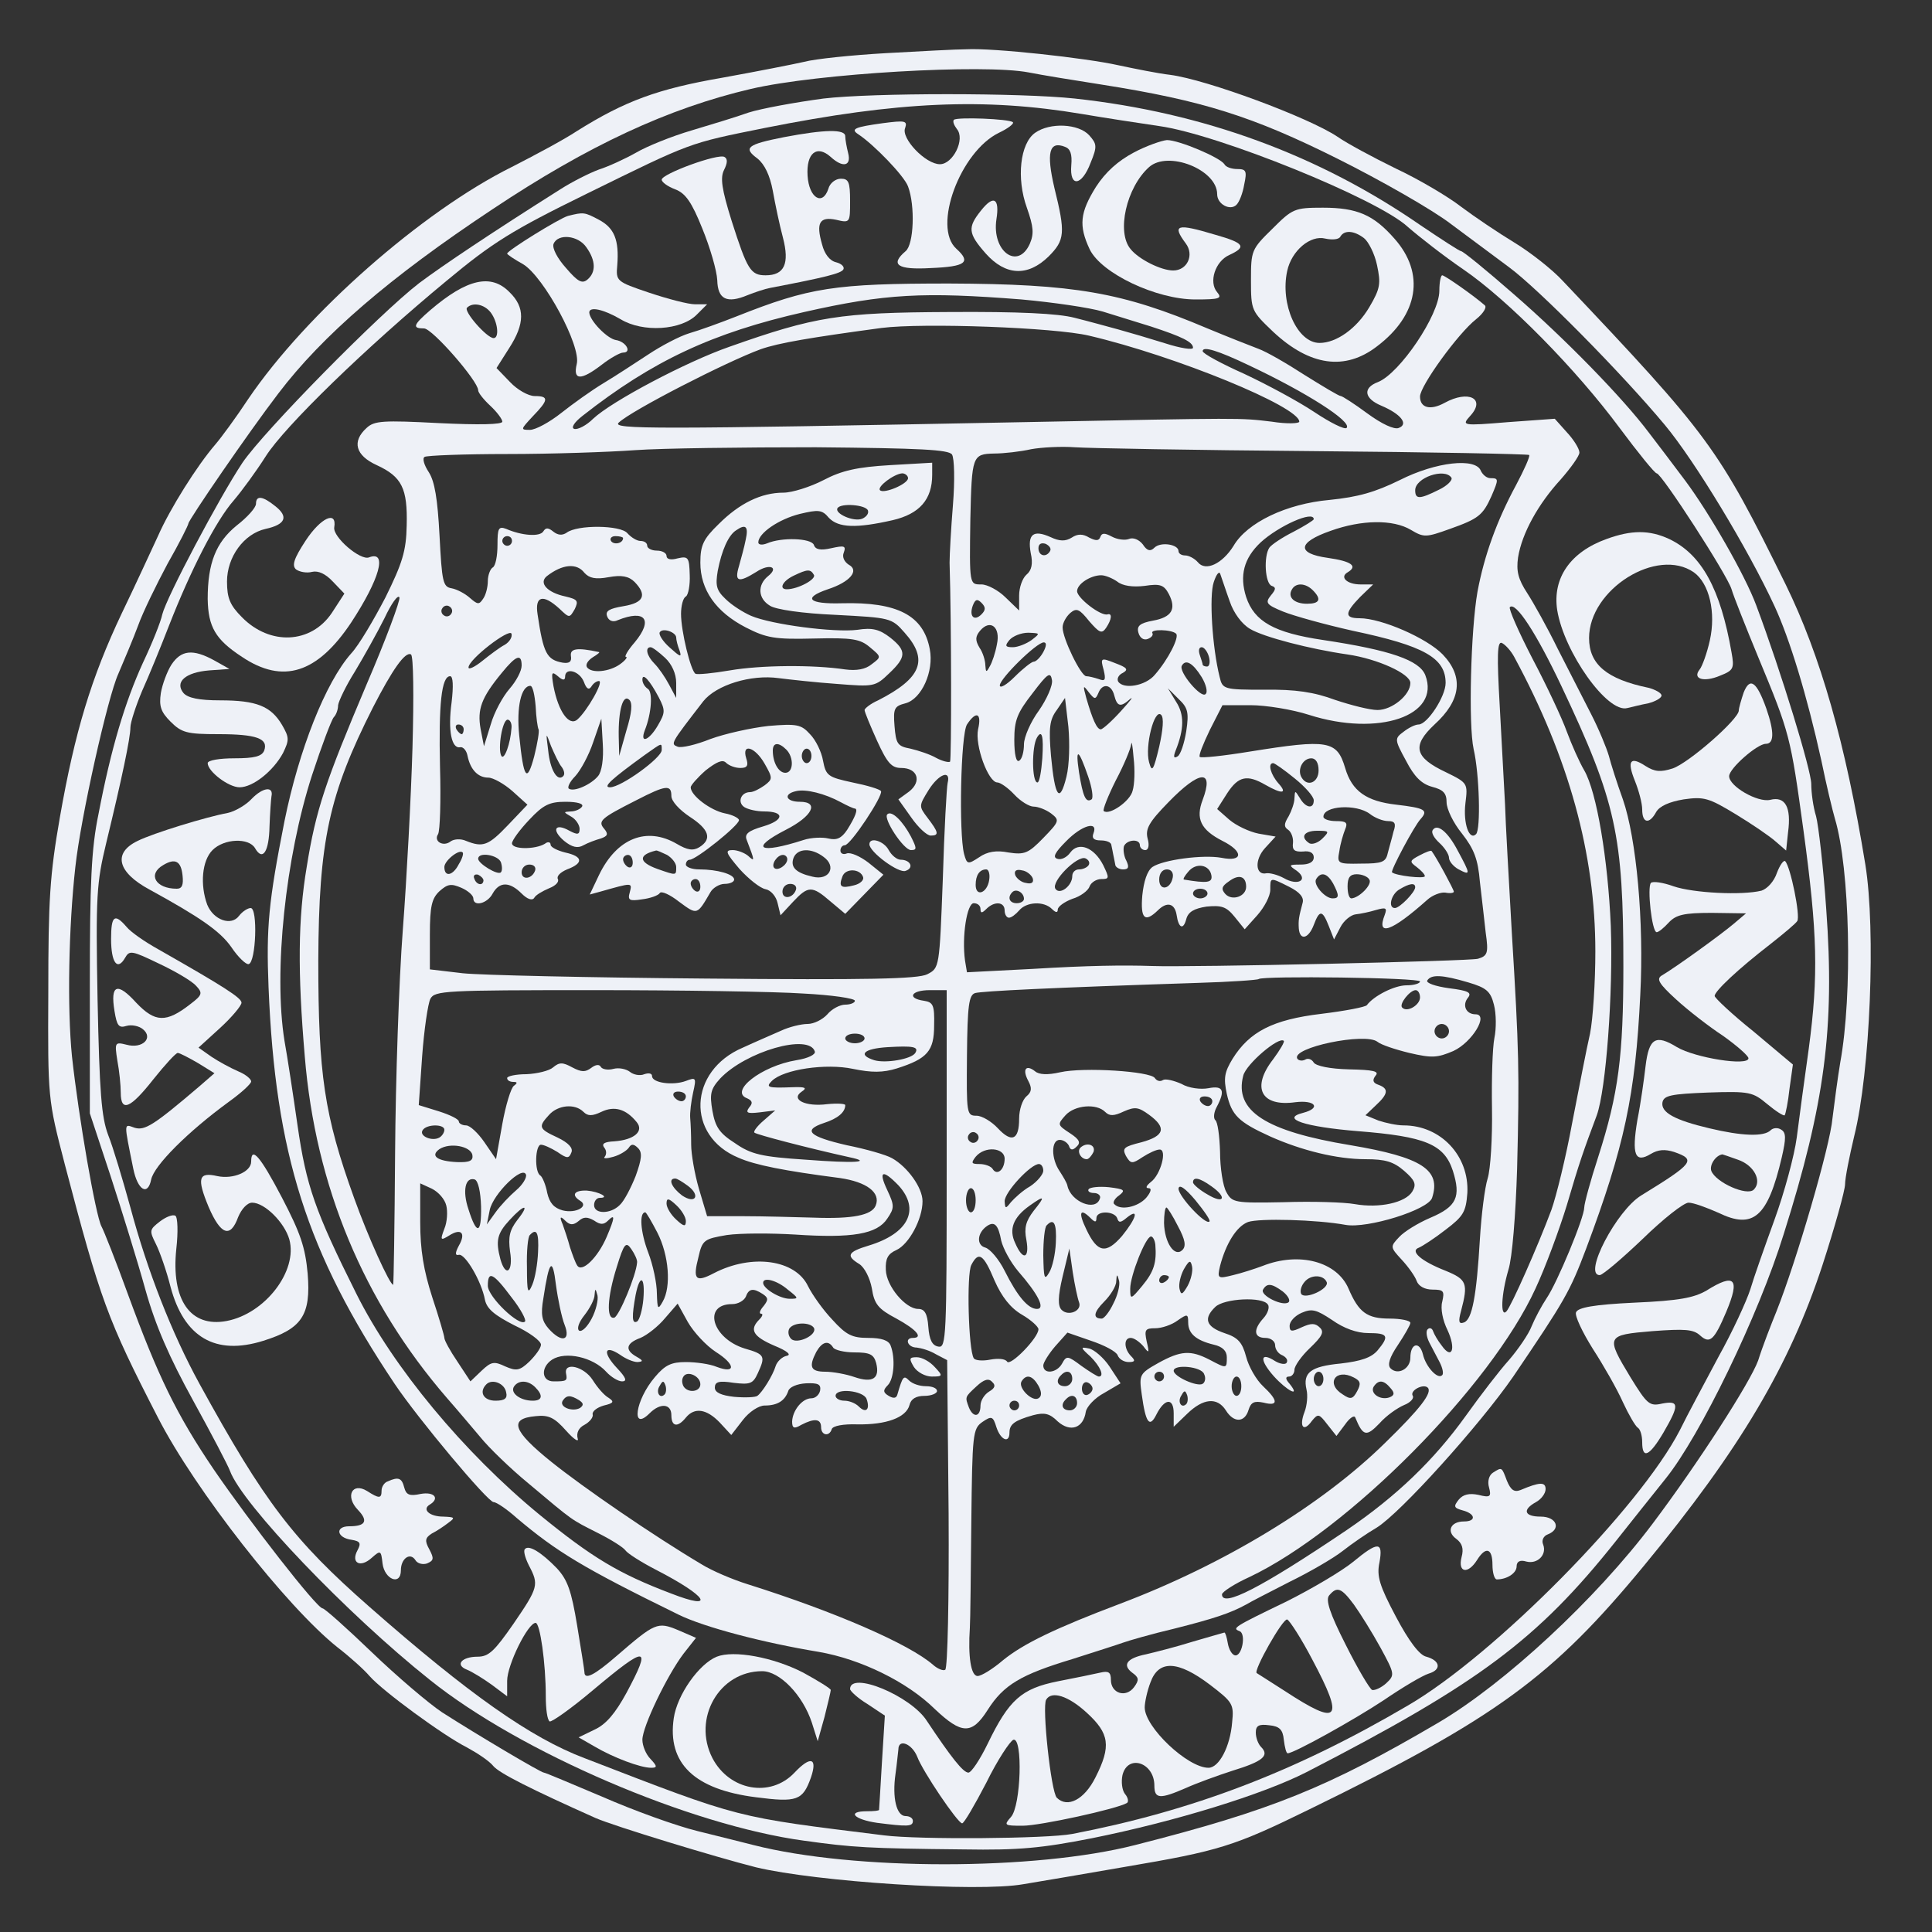
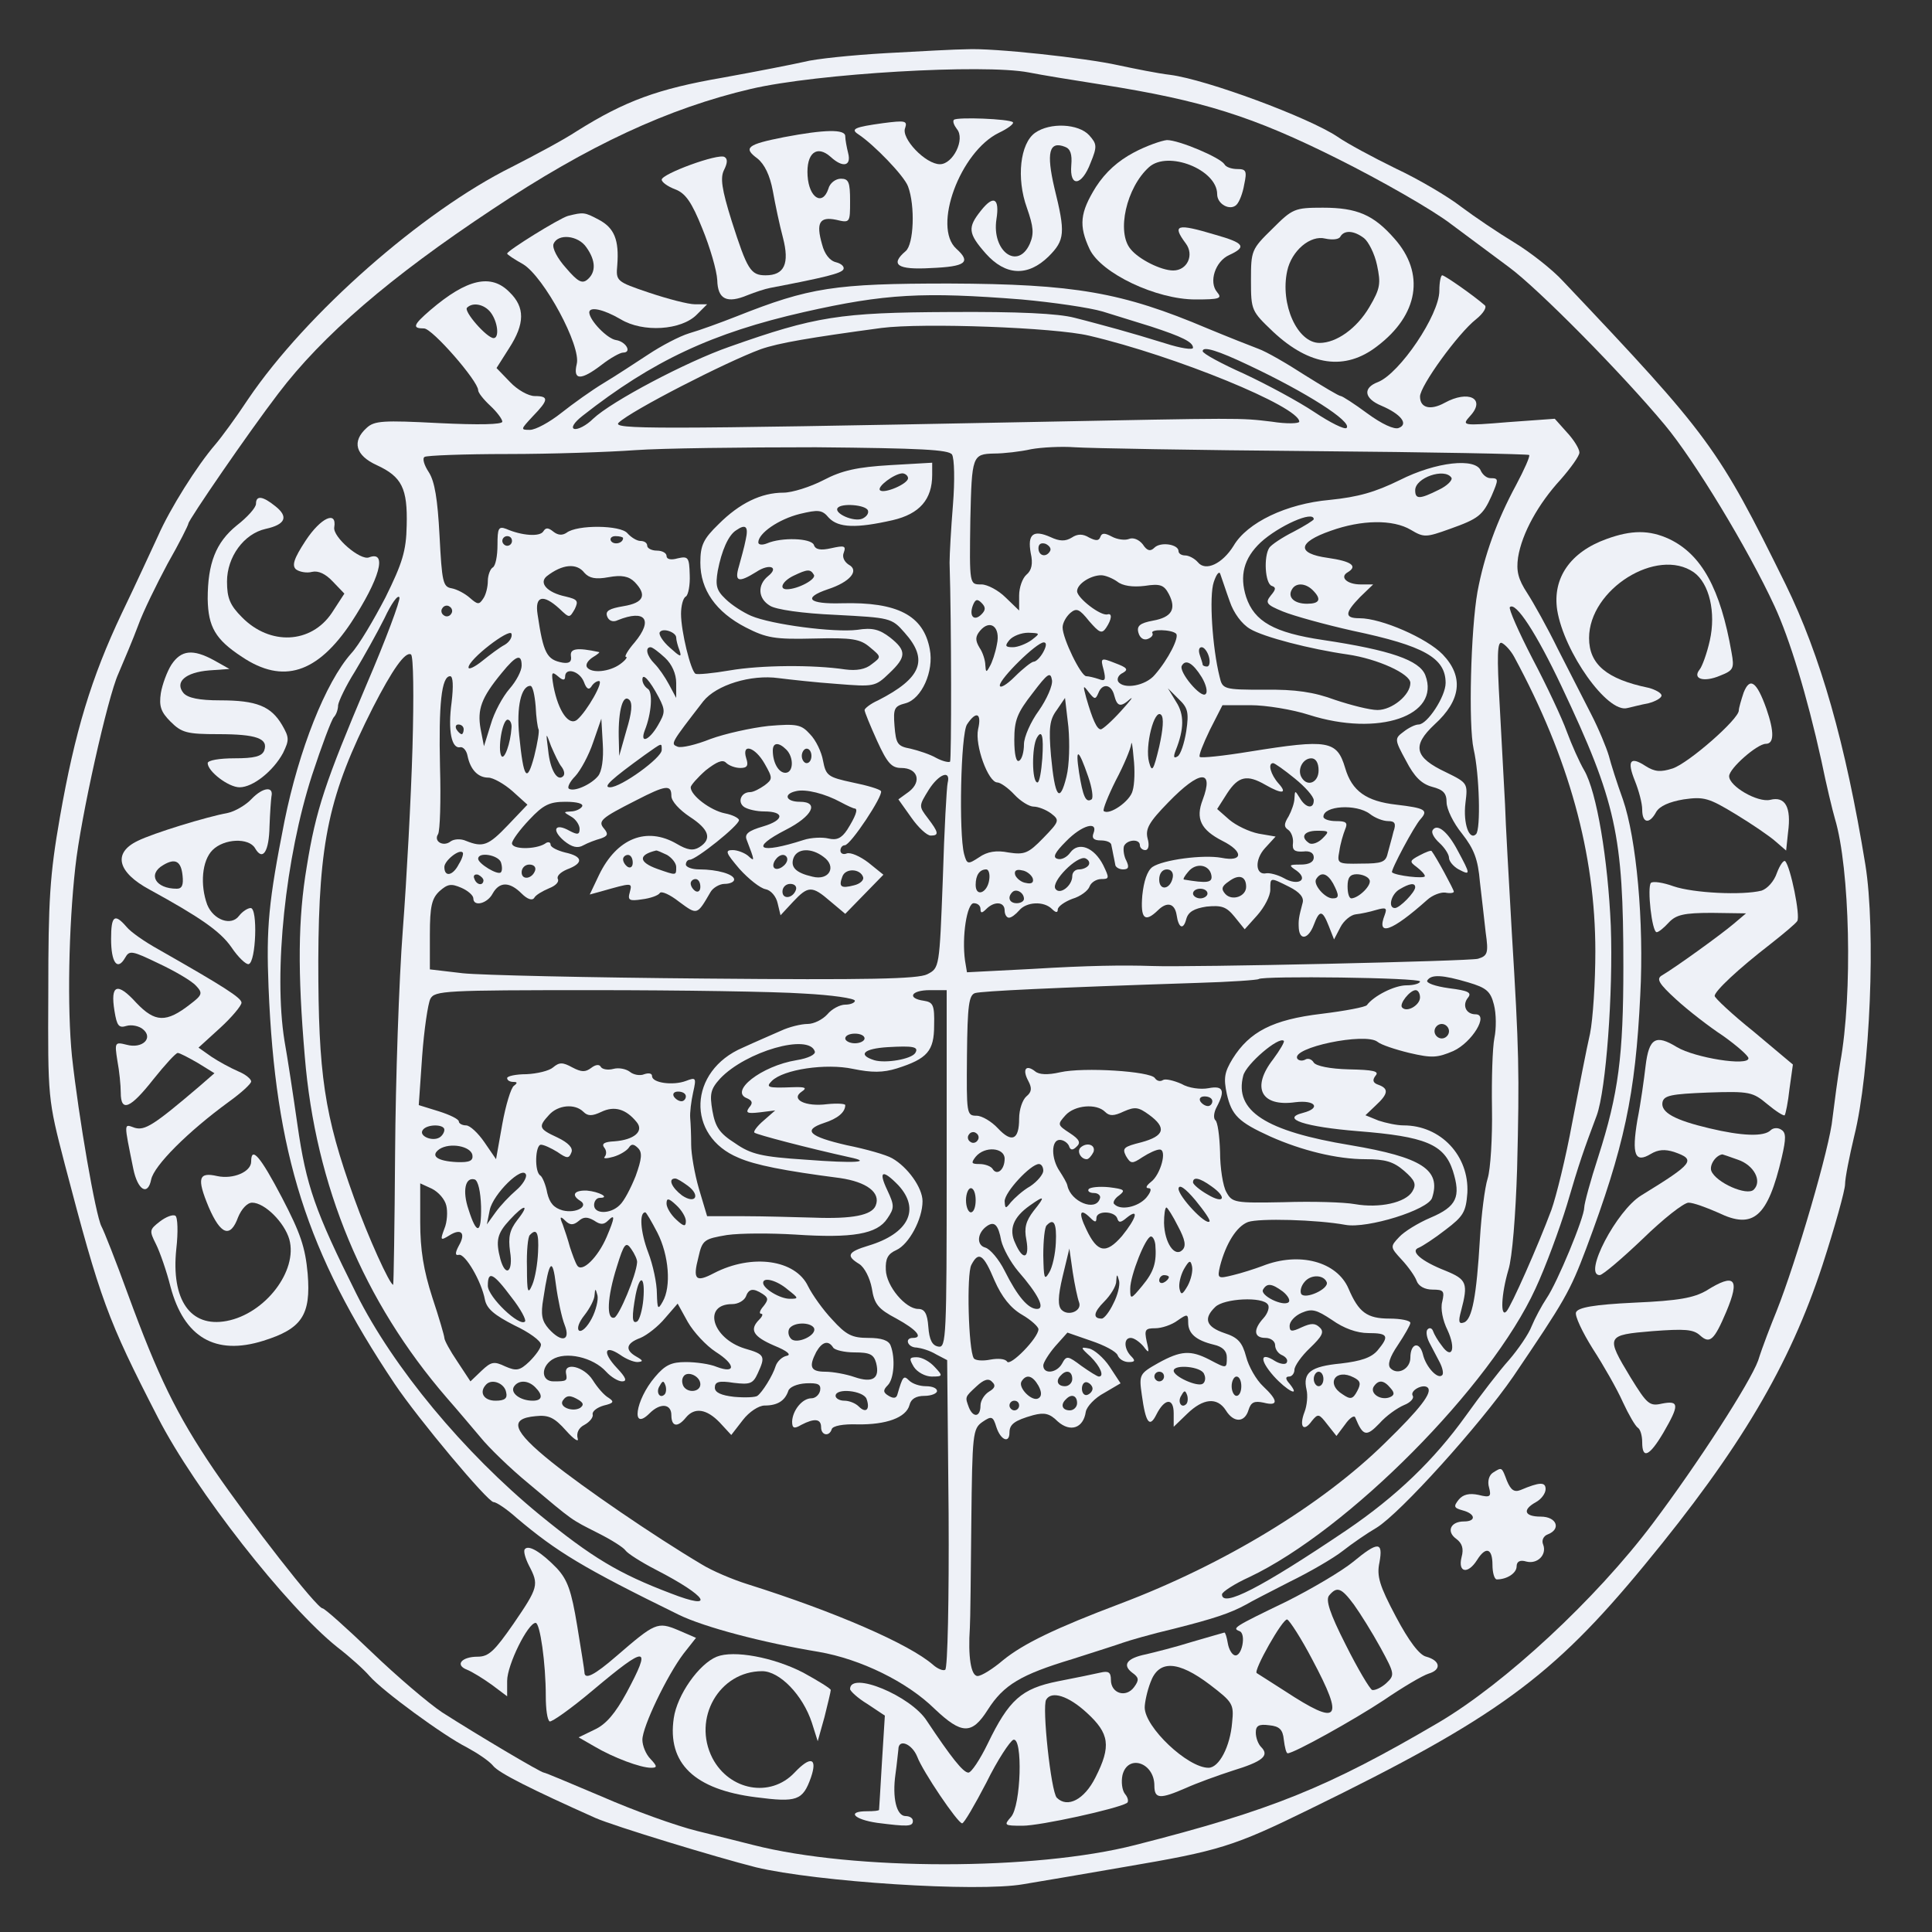
<svg xmlns="http://www.w3.org/2000/svg" version="1.0" width="400pt" height="400pt" viewBox="0 0 400 400" preserveAspectRatio="xMidYMid meet">
  <rect x="0" y="0" width="400" height="400" fill="#333333" stroke="none" />
  <g transform="translate(0,400) scale(0.1,-0.1)" fill="#EEF1F7" stroke="none">
    <path d="M1835 3890 c-71 -4 -148 -12 -170 -18 -22 -5 -98 -20 -170 -33 -133 -23 -201 -48 -300 -110 -27 -18 -89 -51 -136 -75 -185 -92 -425 -303 -545 -480 -25 -38 -56 -80 -68 -94 -38 -44 -94 -133 -119 -190 -14 -30 -47 -102 -75 -160 -63 -133 -97 -245 -128 -422 -21 -120 -24 -172 -24 -362 -1 -221 -1 -221 34 -356 74 -282 88 -321 193 -525 77 -150 266 -391 371 -475 26 -20 56 -47 67 -60 27 -31 154 -124 202 -148 22 -12 46 -28 54 -38 12 -15 80 -49 212 -108 39 -17 249 -81 332 -102 125 -30 459 -52 554 -35 36 6 131 22 211 36 194 33 224 42 381 119 387 189 503 274 694 506 198 240 300 413 368 620 26 80 47 156 47 168 0 13 9 58 19 100 33 132 45 426 23 562 -41 251 -93 433 -165 580 -140 284 -157 307 -461 628 -22 24 -68 60 -101 80 -33 20 -82 53 -110 74 -27 21 -88 57 -135 79 -47 23 -101 52 -121 66 -60 40 -270 118 -346 128 -26 3 -75 13 -108 20 -67 15 -259 36 -314 33 -20 0 -94 -4 -166 -8z m295 -40 c25 -5 92 -16 150 -25 210 -33 314 -66 490 -154 90 -45 195 -105 233 -134 39 -29 93 -69 121 -90 60 -44 234 -220 323 -327 61 -73 172 -256 227 -375 31 -67 67 -184 97 -320 10 -49 23 -103 28 -120 31 -103 37 -363 11 -505 -5 -30 -12 -82 -16 -115 -5 -58 -75 -297 -116 -400 -11 -27 -29 -73 -38 -102 -17 -46 -124 -212 -218 -337 -118 -157 -306 -331 -443 -412 -230 -135 -346 -182 -629 -254 -207 -53 -582 -53 -790 0 -19 5 -72 18 -116 29 -45 11 -133 43 -197 71 -64 27 -118 50 -121 50 -6 0 -136 77 -211 125 -27 18 -93 74 -145 124 -52 50 -98 91 -102 91 -12 0 -151 179 -225 287 -78 115 -116 194 -178 363 -25 69 -50 132 -55 141 -12 23 -47 224 -61 352 -10 100 -7 267 7 392 11 102 67 352 89 400 12 28 31 73 41 100 10 28 38 85 61 128 24 42 43 80 43 83 0 7 124 188 186 269 91 120 231 241 444 382 198 132 364 209 535 249 137 32 482 52 575 34z" />
-     <path d="M1705 3796 c-60 -8 -130 -21 -155 -29 -25 -9 -78 -25 -118 -37 -41 -12 -93 -33 -115 -46 -23 -13 -58 -29 -77 -35 -19 -7 -55 -25 -80 -41 -141 -89 -244 -158 -292 -194 -82 -63 -322 -307 -366 -372 -48 -72 -157 -278 -166 -314 -3 -15 -21 -60 -40 -100 -37 -81 -66 -177 -92 -313 -15 -72 -18 -142 -18 -355 l0 -265 43 -130 c23 -71 56 -177 72 -235 21 -75 50 -141 99 -230 38 -69 72 -134 76 -145 25 -69 243 -297 414 -433 187 -150 539 -301 775 -333 101 -14 132 -16 330 -18 115 -2 163 3 265 23 174 35 355 91 445 137 357 184 478 274 641 479 27 34 73 92 102 128 72 89 193 339 245 507 85 269 106 427 88 673 -6 87 -16 173 -21 192 -6 19 -10 49 -10 67 0 28 -62 231 -114 370 -23 62 -97 191 -147 258 -24 32 -58 77 -75 99 -54 72 -174 195 -280 287 -56 49 -105 89 -109 89 -3 0 -40 24 -83 53 -211 146 -450 234 -717 263 -112 12 -418 12 -520 0z m535 -32 c47 -8 119 -19 160 -25 122 -17 453 -151 515 -209 23 -20 74 -60 115 -88 92 -63 233 -206 324 -329 38 -51 72 -93 76 -93 10 0 146 -210 155 -240 4 -14 29 -77 55 -140 66 -159 67 -164 94 -360 29 -213 31 -300 11 -450 -9 -63 -20 -146 -25 -185 -5 -38 -26 -115 -46 -170 -20 -55 -43 -120 -50 -144 -8 -25 -37 -88 -66 -140 -28 -53 -65 -121 -80 -152 -83 -161 -383 -465 -563 -570 -235 -138 -446 -218 -695 -266 -53 -10 -317 -12 -389 -3 -313 39 -292 33 -621 160 -111 42 -239 132 -446 314 -156 137 -216 215 -351 461 -57 104 -108 234 -143 365 -16 58 -36 125 -46 150 -14 37 -18 88 -22 280 -4 217 -2 242 18 325 32 132 50 217 50 239 0 10 11 44 24 75 14 31 39 92 56 136 45 115 97 217 134 259 17 20 47 61 66 91 39 62 208 226 375 364 95 79 135 104 290 180 218 107 209 104 368 136 276 55 455 63 657 29z" />
    <path d="M1975 3752 c-3 -3 0 -11 6 -19 18 -21 -8 -73 -35 -73 -30 0 -81 54 -72 75 5 15 0 16 -46 10 -58 -8 -68 -12 -51 -23 32 -21 95 -86 103 -108 15 -40 12 -120 -5 -134 -33 -28 -17 -39 52 -35 73 3 84 12 53 40 -50 45 8 201 88 240 19 9 32 19 29 22 -8 7 -115 11 -122 5z" />
    <path d="M2143 3725 c-31 -22 -39 -94 -17 -155 14 -40 15 -54 6 -75 -25 -55 -79 -15 -69 51 7 44 -6 51 -32 18 -28 -35 -27 -47 10 -89 41 -46 87 -48 130 -6 34 34 35 49 12 142 -17 73 -11 98 22 85 11 -4 15 -15 13 -38 -4 -47 22 -43 40 5 14 34 13 39 -3 57 -22 24 -81 27 -112 5z" />
    <path d="M1623 3716 c-76 -15 -85 -22 -55 -44 15 -12 26 -35 32 -67 5 -28 14 -71 21 -97 14 -54 3 -78 -36 -78 -31 0 -38 12 -70 112 -21 67 -24 90 -16 106 7 14 8 23 1 27 -13 8 -130 -35 -130 -47 0 -5 12 -14 28 -20 21 -8 34 -26 56 -81 16 -39 30 -87 31 -107 1 -40 20 -49 63 -31 15 6 36 13 47 15 115 22 146 30 151 38 3 5 -3 12 -15 15 -13 3 -24 17 -29 37 -13 45 -5 58 29 51 29 -7 29 -6 29 39 0 39 -3 46 -19 46 -11 0 -23 -9 -26 -21 -12 -36 -40 -19 -43 27 -3 47 19 65 48 39 25 -23 43 -19 36 8 -3 12 -6 28 -6 35 0 15 -43 14 -127 -2z" />
    <path d="M2347 3684 c-32 -17 -58 -40 -78 -71 -33 -53 -36 -80 -13 -129 24 -50 138 -104 219 -104 50 0 56 2 45 15 -18 21 -4 64 25 77 37 17 31 25 -29 42 -80 24 -90 21 -61 -18 18 -24 3 -56 -26 -56 -25 0 -71 23 -88 44 -30 35 -9 128 38 170 39 35 141 -5 141 -56 0 -21 27 -35 40 -22 6 6 13 24 16 42 6 28 4 32 -14 32 -12 0 -24 4 -27 10 -9 14 -94 50 -119 50 -11 -1 -43 -12 -69 -26z" />
    <path d="M2634 3526 c-43 -42 -44 -45 -44 -106 0 -63 1 -64 46 -107 76 -71 149 -81 215 -30 86 65 100 151 36 223 -43 49 -77 64 -148 64 -59 0 -63 -2 -105 -44z m190 -19 c9 -7 22 -32 27 -56 8 -38 7 -48 -16 -87 -26 -44 -68 -74 -103 -74 -46 0 -82 80 -67 149 9 42 48 75 79 67 14 -3 28 -2 31 4 8 14 28 13 49 -3z" />
    <path d="M1176 3553 c-18 -5 -126 -72 -126 -78 0 -2 15 -12 33 -22 43 -26 121 -170 111 -207 -8 -34 9 -34 52 -1 18 14 38 25 44 25 19 0 6 23 -15 26 -18 3 -54 40 -55 57 0 13 29 7 65 -14 46 -28 126 -23 158 10 l21 21 -25 0 c-14 0 -56 11 -95 24 -68 23 -69 24 -66 57 4 52 -6 77 -38 94 -30 16 -32 16 -64 8z m38 -65 c20 -28 20 -52 2 -67 -11 -9 -20 -4 -44 24 -18 20 -29 41 -26 50 9 22 51 18 68 -7z" />
    <path d="M2980 3398 c0 -50 -82 -171 -127 -189 -32 -12 -29 -34 7 -49 40 -17 57 -38 36 -46 -9 -4 -35 8 -65 30 -27 20 -52 36 -55 36 -4 0 -37 20 -74 43 -37 24 -80 49 -97 55 -16 6 -64 25 -105 42 -177 75 -275 92 -535 93 -237 0 -289 -8 -440 -68 -33 -13 -77 -29 -98 -35 -20 -6 -58 -26 -85 -44 -26 -17 -67 -44 -92 -59 -25 -15 -64 -43 -88 -62 -24 -19 -53 -35 -65 -35 -20 0 -19 1 6 28 33 34 34 42 4 42 -13 0 -36 13 -51 29 l-28 29 26 41 c33 51 33 85 1 116 -38 39 -88 28 -164 -37 -36 -31 -38 -38 -13 -38 17 0 112 -109 112 -128 0 -5 11 -19 25 -32 14 -13 25 -28 25 -33 0 -6 -48 -7 -131 -3 -116 6 -134 5 -150 -10 -31 -28 -23 -57 21 -77 52 -24 64 -48 62 -125 -1 -53 -9 -78 -44 -149 -24 -46 -55 -99 -71 -116 -53 -60 -108 -199 -138 -347 -33 -167 -38 -220 -33 -344 14 -345 79 -549 261 -821 49 -73 193 -245 205 -245 6 0 28 -15 48 -33 83 -70 137 -103 335 -200 53 -26 175 -58 290 -77 87 -15 183 -62 240 -118 56 -53 77 -54 110 -2 33 52 69 73 175 105 47 15 94 30 105 34 11 4 59 18 106 29 83 21 116 32 149 50 8 5 49 26 90 47 41 20 91 49 110 64 19 15 51 37 70 48 49 30 214 213 283 313 107 158 117 175 151 265 79 211 102 318 112 525 8 152 -8 324 -36 405 -12 33 -25 74 -29 90 -5 17 -21 56 -37 87 -16 31 -47 92 -69 135 -21 43 -50 95 -63 115 -19 29 -23 46 -19 74 8 50 42 111 88 161 21 24 39 49 39 56 0 8 -12 27 -26 42 l-25 28 -97 -7 c-96 -8 -96 -7 -78 13 33 36 -4 54 -53 27 -29 -16 -51 -11 -51 13 0 22 79 131 116 160 15 12 23 25 18 29 -24 21 -83 62 -88 62 -3 0 -6 -14 -6 -32z m-865 -18 c66 -6 141 -17 168 -25 26 -8 71 -22 100 -31 64 -21 87 -32 87 -44 0 -5 -26 -1 -57 9 -32 10 -76 23 -98 29 -22 6 -62 17 -90 24 -34 9 -116 13 -260 12 -226 -1 -277 -9 -455 -72 -89 -31 -244 -113 -282 -149 -14 -14 -32 -23 -39 -21 -7 2 -1 13 17 27 145 114 269 172 459 215 168 38 247 42 450 26z m-1099 -27 c15 -20 18 -53 6 -53 -14 0 -63 56 -55 63 12 12 36 7 49 -10z m1239 -48 c179 -42 435 -147 435 -178 0 -4 -26 -5 -57 0 -68 8 -54 8 -513 -1 -770 -15 -854 -15 -839 -1 26 25 223 126 294 152 37 13 102 24 250 44 86 11 359 1 430 -16z m330 -61 c119 -56 215 -117 203 -130 -4 -4 -34 11 -67 33 -33 22 -98 57 -145 79 -47 21 -86 42 -86 47 0 11 32 1 95 -29z m-614 -185 c5 -8 6 -54 2 -104 -4 -49 -7 -103 -7 -120 4 -128 4 -408 1 -412 -3 -2 -16 1 -29 8 -12 7 -36 15 -53 19 -27 5 -30 10 -33 47 -3 37 0 41 23 47 33 9 59 66 50 112 -13 70 -67 98 -182 95 -69 -2 -82 11 -29 29 46 15 66 39 43 51 -9 6 -14 16 -10 25 5 14 1 15 -26 9 -22 -5 -33 -3 -36 7 -6 14 -67 16 -97 3 -10 -4 -18 -3 -18 2 0 19 42 48 86 59 38 9 46 9 60 -8 20 -21 57 -22 132 -5 56 13 82 43 82 94 l0 25 -87 -5 c-68 -4 -100 -11 -138 -31 -27 -14 -65 -26 -83 -26 -46 0 -91 -22 -134 -65 -32 -31 -38 -44 -38 -80 0 -56 32 -102 94 -134 43 -22 60 -25 141 -23 80 2 96 -1 116 -18 24 -20 24 -20 4 -35 -13 -11 -32 -14 -55 -11 -67 10 -175 9 -239 -2 -35 -6 -67 -9 -71 -7 -10 6 -30 88 -30 124 0 16 4 33 10 36 5 3 9 24 8 45 -1 36 -3 39 -25 34 -14 -4 -23 -2 -23 5 0 6 -9 11 -20 11 -11 0 -20 5 -20 10 0 6 -6 10 -14 10 -7 0 -19 7 -27 16 -14 17 -104 18 -126 1 -9 -6 -18 -5 -27 2 -11 9 -16 9 -21 1 -7 -12 -45 -9 -77 5 -16 6 -18 1 -18 -33 0 -23 -4 -44 -10 -47 -5 -3 -10 -16 -10 -28 0 -12 -4 -29 -10 -37 -8 -12 -11 -12 -27 2 -10 9 -27 18 -38 20 -18 3 -20 13 -25 109 -4 76 -10 112 -22 131 -10 15 -14 29 -9 32 4 3 82 6 172 6 90 0 209 4 264 8 55 4 223 6 374 6 218 -2 275 -5 282 -15z m747 7 c244 -2 445 -6 448 -8 2 -3 -10 -30 -27 -62 -40 -74 -66 -146 -80 -221 -14 -79 -19 -276 -8 -326 12 -52 15 -166 5 -176 -14 -14 -27 22 -22 64 5 41 5 42 -40 64 -66 31 -71 55 -24 99 55 50 61 99 17 145 -33 34 -127 75 -172 75 -32 0 -31 11 1 44 l27 26 -26 0 c-28 0 -44 15 -27 25 22 13 8 23 -41 30 -65 9 -63 32 6 56 64 23 129 24 166 2 27 -16 31 -16 81 2 59 21 68 28 86 68 15 35 15 37 -2 37 -8 0 -16 7 -20 15 -10 28 -93 19 -168 -19 -51 -25 -86 -35 -145 -41 -90 -8 -171 -47 -199 -95 -23 -37 -58 -54 -74 -34 -7 8 -19 14 -26 14 -8 0 -14 4 -14 9 0 14 -37 20 -50 7 -8 -8 -15 -7 -24 7 -8 10 -20 15 -29 11 -8 -3 -24 -1 -35 5 -15 8 -21 8 -24 -1 -3 -8 -9 -8 -23 -1 -13 8 -24 8 -36 0 -13 -8 -25 -8 -44 1 -36 16 -48 6 -41 -33 5 -22 2 -36 -9 -45 -8 -7 -15 -26 -15 -43 l0 -31 -28 27 c-15 15 -38 27 -50 27 -25 0 -25 -2 -23 135 3 131 4 135 49 136 20 0 55 4 77 9 22 4 63 6 90 4 28 -2 249 -6 493 -8z m-838 -56 c0 -12 -50 -33 -58 -25 -7 7 29 34 46 35 6 0 12 -5 12 -10z m1125 1 c3 -5 -9 -17 -26 -25 -40 -20 -49 -20 -49 -1 0 26 61 47 75 26z m-1208 -68 c2 -6 -3 -13 -12 -17 -18 -7 -58 11 -51 22 7 11 59 7 63 -5z m923 -18 c0 -2 -19 -14 -42 -26 -24 -12 -46 -27 -50 -33 -12 -18 -9 -74 5 -79 9 -3 9 -7 -2 -20 -12 -15 -9 -19 25 -33 22 -9 87 -27 145 -40 147 -31 192 -56 192 -108 0 -28 -38 -86 -56 -86 -7 0 -21 -7 -31 -15 -19 -14 -19 -16 5 -60 17 -33 32 -48 54 -54 23 -6 30 -13 30 -32 0 -14 14 -43 32 -65 25 -32 33 -53 37 -100 4 -32 9 -80 12 -105 6 -42 4 -48 -16 -54 -16 -5 -597 -18 -675 -15 -59 2 -132 1 -247 -6 l-136 -7 -4 24 c-7 50 4 119 18 119 8 0 14 -5 14 -12 0 -9 3 -9 12 0 17 17 38 15 38 -3 0 -8 4 -15 9 -15 5 0 14 7 21 15 15 18 51 20 68 3 8 -8 12 -8 12 -1 0 6 14 16 30 22 17 5 33 17 36 26 3 8 14 15 24 15 17 0 17 2 4 29 -19 37 -51 49 -68 26 -7 -10 -19 -16 -27 -13 -10 3 -5 13 18 36 33 34 67 43 57 17 -4 -10 0 -15 15 -15 12 0 22 -4 22 -10 1 -5 3 -14 4 -20 1 -5 3 -14 4 -20 0 -5 8 -10 16 -10 12 0 13 5 7 18 -5 9 -7 23 -5 30 6 14 33 16 33 2 0 -5 5 -10 11 -10 7 0 9 10 5 24 -5 20 3 34 43 75 65 67 95 69 71 5 -15 -39 -4 -62 41 -85 44 -22 43 -44 -2 -35 -38 7 -121 -4 -143 -19 -11 -8 -18 -30 -21 -59 -4 -48 5 -57 32 -31 19 19 35 15 39 -9 4 -28 14 -32 20 -9 4 15 16 22 42 26 31 3 41 0 58 -21 l21 -26 26 29 c15 17 27 40 27 53 0 26 -1 26 39 6 22 -11 31 -22 28 -33 -8 -30 -9 -36 -8 -53 2 -26 20 -22 31 7 12 32 18 31 31 -2 l11 -28 13 25 c7 14 22 26 32 27 10 1 29 5 42 9 21 6 23 4 18 -10 -18 -46 14 -35 88 31 11 10 28 16 37 15 10 -2 18 -1 18 2 0 4 -36 71 -46 84 -1 2 -12 -2 -25 -9 -21 -11 -21 -13 -6 -24 9 -7 17 -15 17 -19 0 -6 -61 1 -68 8 -3 4 46 96 59 110 17 19 9 23 -50 30 -62 7 -92 28 -106 76 -17 57 -35 60 -197 34 -55 -9 -102 -14 -104 -11 -3 2 7 27 21 56 l26 51 58 0 c32 0 87 -9 121 -20 144 -46 273 -2 241 82 -12 31 -72 52 -212 73 -101 15 -142 38 -159 89 -14 44 -5 80 30 113 37 34 110 67 110 48z m-1176 -42 c-3 -16 -10 -40 -14 -55 -10 -33 -1 -35 36 -12 27 18 48 10 24 -9 -22 -18 -21 -46 4 -61 12 -8 67 -16 136 -19 113 -6 116 -6 143 -37 50 -56 35 -94 -55 -140 -16 -7 -28 -17 -28 -20 0 -4 12 -33 26 -64 21 -46 30 -56 50 -56 34 0 43 -28 16 -49 l-22 -16 27 -38 c14 -20 32 -37 40 -37 18 0 16 7 -6 36 -19 25 -19 25 2 59 21 33 46 42 39 14 -2 -8 -7 -97 -10 -199 -7 -184 -7 -184 -32 -197 -19 -10 -124 -12 -460 -9 -239 2 -465 7 -502 11 l-68 8 0 72 c0 59 4 75 20 90 17 15 24 16 45 7 14 -6 25 -16 25 -22 0 -18 29 -11 40 10 14 25 35 25 60 0 12 -12 22 -15 26 -9 3 6 17 14 31 20 13 5 21 13 18 19 -3 6 5 14 19 20 35 13 33 27 -4 35 -16 4 -30 11 -30 16 0 6 -6 7 -12 2 -20 -12 -68 -12 -68 1 0 6 16 28 36 49 29 31 42 37 75 37 24 0 38 -4 34 -10 -3 -5 -14 -10 -23 -10 -16 -1 -16 -1 1 -11 9 -5 17 -17 17 -25 0 -12 -4 -13 -21 -4 -30 17 -38 2 -11 -21 16 -13 28 -16 40 -9 9 5 25 11 36 14 14 5 16 9 7 20 -14 16 -7 22 66 59 62 32 73 33 73 9 0 -11 17 -29 38 -43 40 -26 47 -46 20 -63 -13 -8 -25 -6 -47 7 -62 36 -124 12 -161 -65 l-19 -40 22 6 c67 19 66 19 61 -1 -5 -17 -1 -19 25 -15 17 2 34 8 37 13 3 5 21 -3 40 -18 38 -28 37 -28 65 20 5 9 19 17 29 17 11 0 20 4 20 9 0 11 -35 21 -72 21 -16 0 -28 5 -28 10 0 6 4 10 8 10 13 0 102 71 102 82 0 4 -13 11 -29 14 -30 6 -71 37 -71 54 0 4 14 20 31 35 23 18 35 23 42 16 6 -6 19 -11 30 -11 14 0 17 5 12 20 -10 32 18 24 38 -11 17 -30 17 -32 0 -45 -10 -7 -23 -14 -30 -14 -19 0 -27 -21 -12 -31 8 -5 26 -9 41 -9 43 0 42 -18 -2 -31 -31 -9 -39 -16 -34 -28 17 -44 17 -46 3 -33 -7 6 -22 12 -32 12 -17 0 -14 -6 14 -39 19 -21 43 -40 54 -42 11 -2 22 -15 25 -29 l6 -25 26 28 c31 33 39 34 77 1 l31 -26 40 41 39 40 -31 25 c-17 13 -37 22 -45 19 -7 -3 -13 0 -13 6 0 6 4 11 9 11 12 0 80 103 75 112 -2 4 -29 12 -59 18 -51 11 -55 14 -61 45 -3 18 -15 43 -27 55 -18 20 -27 22 -86 17 -36 -4 -90 -16 -120 -27 -30 -12 -60 -19 -68 -16 -15 6 -15 6 53 94 27 34 99 56 156 48 24 -3 78 -9 121 -12 76 -6 79 -6 108 22 36 34 36 47 2 74 -22 17 -37 21 -68 16 -48 -6 -178 11 -220 29 -16 7 -40 22 -53 35 -19 18 -21 28 -16 58 8 42 22 74 38 84 20 14 26 8 20 -19z m-484 -3 c0 -5 -4 -10 -10 -10 -5 0 -10 5 -10 10 0 6 5 10 10 10 6 0 10 -4 10 -10z m230 6 c0 -11 -19 -15 -25 -6 -3 5 1 10 9 10 9 0 16 -2 16 -4z m884 -27 c-8 -14 -24 -10 -24 6 0 9 6 12 15 9 8 -4 12 -10 9 -15z m-964 -45 c10 -11 23 -14 50 -9 27 5 42 2 54 -10 26 -27 19 -43 -23 -50 -30 -5 -38 -10 -34 -21 3 -9 12 -13 22 -8 57 23 74 1 35 -46 -14 -16 -22 -30 -18 -30 4 0 -1 -7 -12 -15 -22 -16 -60 -20 -69 -6 -3 6 3 14 12 20 10 6 16 11 13 11 -46 10 -60 7 -58 -8 2 -12 -3 -16 -17 -14 -33 6 -40 19 -52 100 -6 38 11 43 45 12 21 -20 21 -20 32 -1 8 17 6 20 -19 26 -38 8 -56 28 -39 42 32 25 62 28 78 7z m475 -4 c6 -9 -33 -30 -56 -30 -17 0 -9 17 14 28 29 14 35 14 42 2z m861 -55 c8 -24 25 -47 42 -57 28 -17 125 -42 202 -53 62 -9 130 -40 130 -59 0 -25 -38 -56 -68 -56 -16 0 -55 10 -88 21 -43 16 -82 22 -146 21 -85 0 -87 1 -93 27 -15 60 -22 167 -12 196 6 18 12 24 14 15 3 -8 11 -33 19 -55z m-233 41 c11 -9 32 -12 57 -9 32 5 40 2 50 -17 16 -31 6 -48 -33 -55 -27 -5 -34 -11 -30 -25 3 -11 11 -16 19 -13 8 3 12 8 10 12 -6 9 40 8 49 -1 7 -7 -16 -53 -44 -85 -19 -23 -65 -31 -76 -14 -3 6 1 14 10 18 12 7 8 11 -16 20 -30 12 -31 11 -24 -14 5 -21 3 -24 -10 -19 -9 3 -21 6 -26 6 -11 0 -49 78 -49 101 0 9 7 22 16 30 13 11 19 8 39 -17 21 -24 26 -27 35 -14 12 18 13 31 3 28 -14 -4 -63 34 -63 48 0 15 28 33 50 33 8 0 23 -6 33 -13z m405 -18 c19 -19 14 -28 -12 -28 -27 0 -41 14 -31 30 8 14 28 13 43 -2z m-1959 -195 c-85 -201 -105 -259 -124 -378 -18 -107 -19 -217 -4 -392 22 -269 122 -508 294 -707 22 -25 53 -62 70 -82 16 -20 61 -64 100 -96 94 -79 86 -73 143 -102 28 -14 53 -30 57 -36 4 -6 32 -24 63 -40 107 -55 126 -86 31 -49 -108 41 -163 74 -272 163 -157 129 -303 305 -379 457 -86 172 -104 224 -122 349 -9 63 -21 142 -27 175 -23 143 2 380 57 550 20 61 40 114 45 120 5 5 9 16 9 25 1 8 16 40 35 70 18 30 46 80 61 110 14 30 28 50 31 43 2 -6 -28 -87 -68 -180z m1273 145 c-15 -15 -26 -4 -18 18 5 13 9 15 18 6 9 -9 9 -15 0 -24z m-1098 1 c-3 -5 -10 -7 -15 -3 -5 3 -7 10 -3 15 3 5 10 7 15 3 5 -3 7 -10 3 -15z m2299 -150 c113 -239 128 -308 128 -580 0 -185 -10 -263 -52 -394 -16 -49 -29 -97 -29 -105 0 -21 -56 -156 -78 -188 -10 -15 -24 -41 -31 -58 -6 -16 -28 -48 -47 -70 -19 -21 -59 -73 -89 -115 -66 -92 -144 -167 -247 -237 -178 -120 -258 -161 -258 -133 0 5 26 22 57 36 204 97 499 394 592 597 21 45 50 124 65 173 26 89 35 114 62 186 19 53 34 252 29 392 -6 138 -29 277 -55 322 -10 17 -26 53 -36 80 -10 28 -42 96 -71 151 -29 56 -50 104 -47 107 12 12 55 -54 107 -164z m-1169 87 c-3 -17 -10 -38 -15 -46 -7 -13 -8 -12 -9 3 0 9 -5 26 -12 36 -9 15 -9 23 1 35 21 25 43 8 35 -28z m-1019 -1 c-10 -5 -31 -21 -46 -33 -16 -13 -29 -19 -29 -14 0 17 85 82 89 70 2 -7 -4 -17 -14 -23z m355 15 c0 -5 3 -17 7 -27 5 -15 1 -13 -20 6 -15 13 -24 28 -21 32 6 10 34 0 34 -11z m736 -5 c-11 -8 -29 -15 -39 -15 -16 0 -17 3 -7 15 7 8 24 15 39 15 25 -1 25 -1 7 -15z m24 -25 c-6 -11 -15 -20 -20 -20 -4 0 -22 -14 -39 -31 -17 -17 -31 -25 -31 -18 0 14 76 89 91 89 6 0 6 -7 -1 -20z m975 -10 c113 -209 168 -407 168 -610 0 -63 -5 -140 -11 -170 -7 -30 -23 -113 -37 -185 -13 -71 -33 -152 -43 -180 -28 -75 -83 -199 -93 -210 -13 -14 -11 35 4 86 8 25 15 114 18 209 5 202 4 244 -11 490 -6 107 -13 227 -14 265 -2 39 -7 130 -11 204 -6 104 -5 133 4 130 7 -3 19 -16 26 -29z m-1758 -2 c14 -13 23 -33 23 -52 l0 -31 -15 28 c-8 15 -21 34 -30 43 -16 16 -20 34 -8 34 4 0 17 -10 30 -22z m1126 2 c3 -11 1 -20 -4 -20 -5 0 -9 2 -9 4 0 2 -3 11 -6 20 -3 9 -2 16 4 16 5 0 12 -9 15 -20z m-1649 -188 c-3 -103 -12 -272 -20 -377 -8 -104 -15 -313 -16 -462 -1 -150 -3 -273 -4 -273 -7 0 -52 99 -81 180 -62 172 -74 256 -74 491 1 248 22 344 113 524 40 78 67 117 79 110 5 -4 6 -85 3 -193z m226 170 c0 -11 -11 -32 -25 -48 -14 -16 -32 -49 -39 -74 l-14 -45 -7 36 c-7 40 1 64 44 116 30 37 41 40 41 15z m1408 -24 c9 -15 13 -31 8 -35 -9 -10 -57 47 -49 59 8 14 23 5 41 -24z m-1318 1 c0 20 30 12 39 -11 5 -14 10 -17 15 -10 4 7 11 12 16 12 11 0 -25 -63 -45 -80 -17 -14 -39 17 -49 69 -5 29 -4 32 9 21 10 -9 15 -9 15 -1z m981 -70 c-17 -23 -31 -55 -31 -70 0 -15 -4 -31 -10 -34 -6 -4 -10 13 -10 43 0 41 6 56 38 97 31 41 37 45 40 27 2 -11 -11 -40 -27 -63z m-1216 17 c-8 -59 0 -97 18 -93 6 1 13 -7 15 -18 6 -29 22 -45 43 -45 10 0 33 -13 50 -28 l31 -28 -40 -42 c-41 -43 -52 -47 -87 -33 -11 5 -25 4 -32 -1 -15 -12 -36 0 -26 15 4 7 6 69 4 139 -3 130 3 188 21 188 6 0 7 -20 3 -54z m429 10 c14 -27 13 -32 -2 -58 -18 -31 -38 -39 -27 -10 14 35 17 80 6 86 -6 4 -11 12 -11 19 0 15 15 -1 34 -37z m-255 -18 c1 -23 4 -44 6 -48 2 -3 -2 -28 -9 -56 -15 -56 -22 -47 -31 43 -6 59 4 103 23 103 5 0 9 -19 11 -42z m1165 27 c8 21 27 19 33 -5 6 -23 13 -25 33 -7 8 6 -1 -5 -19 -25 -19 -21 -38 -38 -42 -38 -8 0 -17 20 -30 65 -7 26 -7 28 5 12 12 -15 14 -16 20 -2z m182 -79 c-4 -25 -12 -49 -18 -52 -8 -5 -9 -1 -4 12 18 45 18 75 1 101 l-17 28 22 -22 c19 -18 22 -27 16 -67z m-1159 2 l-15 -53 -1 40 c-1 55 9 89 22 76 7 -7 5 -27 -6 -63z m911 -96 c-14 -57 -24 -43 -32 43 -5 58 -3 75 12 95 l17 25 7 -60 c3 -34 2 -79 -4 -103z m192 62 c-12 -50 -15 -54 -21 -32 -9 33 11 112 25 98 6 -6 4 -30 -4 -66z m-375 36 c-7 -33 21 -110 40 -110 6 0 22 -11 35 -25 13 -14 31 -25 40 -25 9 0 25 -6 36 -14 18 -14 18 -16 -16 -51 -31 -32 -39 -35 -72 -30 -25 5 -44 2 -61 -10 -23 -15 -25 -15 -31 7 -11 43 -7 247 6 268 19 29 31 24 23 -10z m-966 3 c-2 -32 -15 -68 -21 -58 -8 14 2 75 13 75 5 0 9 -8 8 -17z m179 -100 c-14 -17 -49 -33 -60 -26 -4 2 1 14 13 26 11 12 28 43 37 70 l17 49 3 -52 c2 -31 -2 -58 -10 -67z m-278 97 c0 -5 -2 -10 -4 -10 -3 0 -8 5 -11 10 -3 6 -1 10 4 10 6 0 11 -4 11 -10z m203 -78 c5 -7 7 -15 3 -19 -12 -12 -27 13 -31 53 -5 39 -5 39 6 9 7 -16 16 -36 22 -43z m995 18 c-2 -27 -6 -50 -10 -50 -12 0 -12 75 -1 93 10 17 14 4 11 -43z m187 -67 c-5 -22 -49 -52 -60 -42 -2 3 9 31 25 63 17 32 31 66 32 75 1 9 3 -4 5 -28 3 -25 2 -55 -2 -68z m-975 84 c0 -16 -84 -77 -107 -77 -16 0 3 17 72 67 37 26 35 26 35 10z m258 1 c16 -16 15 -48 -2 -48 -14 0 -26 21 -26 46 0 17 12 18 28 2z m52 -13 c0 -8 -4 -15 -10 -15 -5 0 -10 7 -10 15 0 8 5 15 10 15 6 0 10 -7 10 -15z m573 -43 c8 -23 11 -44 7 -47 -12 -8 -18 6 -26 56 -8 53 -1 49 19 -9z m477 13 c0 -25 -23 -35 -35 -15 -10 16 2 40 20 40 9 0 15 -9 15 -25z m-49 -17 c21 -17 39 -37 39 -45 0 -19 -17 -16 -29 5 -10 16 -10 16 -11 -1 0 -9 -6 -26 -12 -37 -10 -16 -10 -22 -1 -28 6 -4 11 -16 10 -27 -2 -15 3 -19 21 -18 14 2 22 -3 22 -12 0 -10 -10 -15 -27 -15 -25 0 -26 -1 -8 -13 25 -19 2 -32 -27 -15 -13 7 -29 11 -36 10 -23 -5 -25 28 -3 52 l22 24 -35 6 c-20 4 -47 17 -61 29 l-25 22 21 33 c23 35 41 39 79 17 35 -20 46 -18 27 3 -16 18 -23 42 -11 42 3 0 23 -14 45 -32z m-940 -49 c13 -7 26 -13 29 -13 7 -1 1 -17 -16 -44 -12 -18 -22 -22 -39 -18 -12 3 -36 2 -51 -3 -93 -30 -113 -18 -37 21 55 28 70 58 29 58 -29 0 -35 16 -8 22 20 5 60 -5 93 -23z m1095 -24 c10 -8 27 -15 38 -15 14 0 17 -5 11 -22 -3 -13 -9 -33 -12 -45 -4 -18 -12 -21 -55 -21 -49 -1 -50 0 -45 26 2 15 8 35 12 45 6 14 2 17 -19 17 -14 0 -26 4 -26 9 0 23 68 27 96 6z m-98 -51 c-9 -9 -21 -13 -27 -10 -20 13 -11 26 16 26 25 0 26 -1 11 -16z m-1788 -53 c-12 -24 -30 -28 -30 -6 0 13 31 38 38 30 2 -2 -1 -13 -8 -24z m431 19 c10 -6 19 -17 19 -25 0 -18 1 -18 -39 -4 -39 14 -40 29 -3 38 2 1 12 -4 23 -9z m324 -4 c28 -20 12 -50 -23 -41 -35 8 -46 20 -39 39 8 20 37 21 62 2z m-668 -11 c3 -9 3 -18 0 -21 -6 -7 -47 18 -47 28 0 15 41 8 47 -7z m273 -1 c0 -8 -4 -12 -10 -9 -5 3 -10 10 -10 16 0 5 5 9 10 9 6 0 10 -7 10 -16z m320 7 c0 -12 -20 -25 -27 -18 -7 7 6 27 18 27 5 0 9 -4 9 -9z m624 -12 c-3 -5 -12 -9 -20 -9 -8 0 -14 -6 -14 -14 0 -20 -26 -40 -35 -26 -9 15 45 69 62 63 7 -3 10 -9 7 -14z m-1146 -11 c-6 -18 -28 -21 -28 -4 0 9 7 16 16 16 9 0 14 -5 12 -12z m1400 -10 c3 -16 -9 -17 -57 -9 -2 1 2 8 9 16 16 20 44 15 48 -7z m-721 -4 c2 -6 -6 -14 -19 -17 -27 -7 -32 -3 -24 18 6 18 37 17 43 -1z m261 -6 c-4 -27 -28 -36 -28 -10 0 20 8 32 22 32 5 0 8 -10 6 -22z m90 4 c3 -9 -2 -13 -14 -10 -9 1 -19 9 -22 16 -3 9 2 13 14 10 9 -1 19 -9 22 -16z m290 1 c-5 -25 -28 -28 -28 -4 0 12 6 21 16 21 9 0 14 -7 12 -17z m-1427 -6 c-1 -12 -15 -9 -19 4 -3 6 1 10 8 8 6 -3 11 -8 11 -12z m1579 -13 c0 -20 -29 -30 -43 -15 -9 10 -8 16 7 26 21 16 36 11 36 -11z m180 7 c13 -25 13 -31 -1 -31 -16 0 -41 29 -34 40 10 16 23 12 35 -9z m75 8 c7 -10 -21 -38 -37 -39 -5 0 -8 11 -8 25 0 18 5 25 19 25 11 0 23 -5 26 -11z m-1385 -15 c0 -8 -4 -12 -10 -9 -5 3 -10 10 -10 16 0 5 5 9 10 9 6 0 10 -7 10 -16z m198 -6 c-6 -18 -28 -21 -28 -4 0 9 7 16 16 16 9 0 14 -5 12 -12z m1282 5 c0 -10 -32 -43 -42 -43 -15 0 -8 29 10 39 20 12 32 14 32 4z m-810 -24 c0 -5 -7 -9 -15 -9 -15 0 -20 12 -9 23 8 8 24 -1 24 -14z m380 11 c0 -5 -7 -10 -15 -10 -8 0 -15 5 -15 10 0 6 7 10 15 10 8 0 15 -4 15 -10z m440 -182 c0 -4 -12 -8 -28 -8 -25 0 -68 -22 -82 -41 -3 -4 -45 -12 -94 -18 -101 -12 -149 -37 -184 -93 -17 -28 -19 -40 -12 -73 10 -44 24 -58 90 -88 65 -29 138 -47 197 -47 41 0 58 -5 80 -24 23 -20 26 -28 17 -43 -14 -23 -68 -35 -119 -26 -22 4 -88 6 -147 4 -102 -2 -107 -1 -119 21 -7 12 -13 50 -13 83 -1 33 -5 63 -10 66 -4 4 -3 16 3 27 18 34 14 45 -17 39 -16 -3 -41 0 -56 9 -16 7 -33 11 -38 8 -6 -4 -13 -2 -17 4 -9 14 -147 23 -196 12 -26 -6 -44 -5 -52 2 -19 15 -27 4 -14 -20 8 -15 7 -23 -4 -32 -8 -7 -15 -27 -15 -46 0 -44 -15 -51 -44 -20 -13 14 -33 26 -44 26 -21 0 -21 4 -20 125 1 104 4 125 17 129 15 4 154 11 460 21 68 2 125 6 127 8 8 7 334 3 334 -5z m100 -2 c37 -11 46 -18 53 -46 5 -19 5 -50 1 -69 -4 -20 -6 -85 -5 -146 1 -60 -3 -126 -9 -145 -6 -19 -13 -75 -16 -125 -7 -118 -16 -167 -33 -173 -11 -4 -12 2 -6 24 15 57 12 65 -32 83 -51 20 -75 41 -55 48 7 3 32 19 55 37 37 28 42 37 45 76 4 77 -55 140 -132 140 -14 0 -37 5 -52 10 l-27 11 21 20 c26 24 28 35 6 43 -12 4 -13 10 -6 19 8 9 -4 12 -55 13 -40 1 -68 7 -73 14 -4 7 -12 10 -18 6 -6 -3 -13 -2 -16 2 -14 23 141 55 166 35 7 -6 37 -16 66 -23 47 -11 58 -10 91 4 39 18 74 76 46 76 -20 0 -28 19 -16 34 9 11 1 15 -39 20 -29 4 -48 11 -45 16 8 13 31 12 85 -4z m-1377 -23 c59 -3 107 -10 107 -15 0 -4 -9 -8 -20 -8 -11 0 -28 -9 -37 -20 -10 -11 -28 -20 -41 -20 -13 0 -38 -6 -55 -14 -18 -8 -53 -23 -79 -35 -113 -48 -118 -183 -9 -228 34 -15 94 -27 210 -42 55 -8 85 -30 74 -57 -8 -20 -48 -28 -128 -25 -38 1 -104 3 -146 3 l-75 0 -17 57 c-9 31 -16 72 -16 91 0 19 -1 44 -2 55 -1 11 2 35 6 53 7 31 6 32 -15 24 -27 -10 -70 -4 -70 10 0 6 -7 7 -16 4 -9 -4 -23 -1 -30 5 -8 6 -23 9 -34 6 -11 -3 -23 -1 -26 4 -3 6 -11 5 -20 -2 -12 -9 -20 -9 -39 1 -20 11 -27 11 -40 0 -8 -7 -33 -13 -55 -14 -22 0 -40 -4 -40 -8 0 -5 6 -8 13 -8 8 0 9 -2 1 -8 -6 -4 -17 -40 -24 -79 l-13 -73 -24 35 c-13 19 -30 35 -38 35 -8 0 -15 4 -15 8 0 5 -19 14 -41 21 l-42 13 7 101 c4 55 12 109 17 119 9 17 30 18 338 18 180 0 376 -3 434 -7z m297 -364 c0 -347 -1 -370 -17 -367 -13 2 -19 14 -21 41 -2 28 -8 37 -21 37 -26 0 -66 47 -67 81 -1 23 4 33 22 41 26 12 54 64 54 101 0 28 -31 71 -63 89 -12 7 -54 19 -94 27 -78 18 -92 31 -47 46 28 9 44 22 44 37 0 3 -17 4 -37 2 -46 -6 -77 10 -53 26 12 8 7 10 -20 9 -51 -2 -55 0 -42 13 24 24 112 37 168 25 39 -8 62 -8 91 1 63 20 77 36 77 89 1 42 -2 48 -21 51 -36 5 -27 22 12 22 l35 0 0 -371z m980 356 c0 -16 -27 -32 -37 -21 -7 7 16 36 28 36 5 0 9 -7 9 -15z m60 -70 c0 -8 -7 -15 -15 -15 -8 0 -15 7 -15 15 0 8 7 15 15 15 8 0 15 -7 15 -15z m-1210 -15 c0 -5 -9 -10 -20 -10 -11 0 -20 5 -20 10 0 6 9 10 20 10 11 0 20 -4 20 -10z m846 -43 c-46 -59 -25 -99 46 -89 41 5 54 -12 16 -22 -48 -12 3 -29 114 -38 139 -11 178 -27 196 -82 17 -54 8 -74 -46 -97 -26 -11 -55 -29 -65 -40 -19 -20 -19 -21 5 -47 14 -15 28 -35 31 -44 4 -11 17 -18 33 -18 23 0 25 -3 20 -25 -4 -14 1 -39 11 -59 18 -39 9 -62 -12 -32 -8 10 -16 24 -18 30 -2 6 -7 8 -11 4 -4 -3 -3 -15 3 -27 6 -12 16 -30 22 -42 6 -12 8 -23 5 -26 -9 -10 -34 17 -40 43 -7 28 -26 23 -26 -7 0 -23 -26 -37 -41 -22 -7 7 -2 23 15 48 14 21 26 42 26 46 0 5 -20 9 -43 9 -47 0 -64 13 -85 62 -24 56 -102 77 -178 47 -16 -6 -44 -15 -61 -19 -32 -8 -33 -7 -27 19 12 46 34 82 58 91 23 8 142 5 202 -6 45 -8 171 31 179 56 19 58 -21 84 -169 109 -176 29 -241 71 -222 144 6 24 74 82 84 72 2 -2 -8 -19 -22 -38z m-949 16 c2 -6 -13 -14 -38 -18 -73 -12 -140 -65 -102 -79 11 -5 12 -10 4 -19 -8 -11 -4 -13 22 -10 l32 4 -24 -21 c-13 -11 -22 -23 -19 -25 4 -4 111 -32 197 -51 48 -10 13 -13 -91 -5 -91 6 -113 11 -146 34 -33 21 -41 34 -47 67 -6 35 -4 45 16 67 53 56 184 94 196 56z m208 -3 c-8 -13 -62 -22 -85 -15 -35 11 -22 24 28 27 52 3 65 1 57 -12z m-475 -90 c0 -5 -4 -10 -9 -10 -6 0 -13 5 -16 10 -3 6 1 10 9 10 9 0 16 -4 16 -10z m1090 -10 c0 -5 -4 -10 -9 -10 -6 0 -13 5 -16 10 -3 6 1 10 9 10 9 0 16 -4 16 -10z m-1302 -22 c9 -9 18 -9 37 0 27 13 51 6 73 -21 16 -19 -5 -37 -46 -40 -21 -1 -27 -5 -21 -13 5 -6 5 -14 1 -19 -4 -4 4 -4 18 0 14 4 28 13 32 19 5 8 10 8 19 -1 9 -9 8 -22 -5 -58 -10 -25 -24 -52 -33 -60 -19 -19 -53 -19 -53 0 0 8 5 15 12 15 22 0 -2 13 -27 15 -26 1 -33 -9 -14 -21 19 -11 -8 -27 -36 -20 -18 5 -27 15 -32 36 -3 17 -10 33 -14 36 -13 7 -11 64 1 64 6 0 21 -7 34 -15 20 -14 24 -14 29 -1 4 9 -6 20 -29 31 -39 18 -40 22 -17 47 18 20 53 24 71 6z m1080 0 c9 -9 18 -9 39 1 23 10 30 9 52 -7 37 -27 32 -44 -16 -57 -36 -9 -40 -12 -32 -28 10 -17 13 -17 34 -3 14 9 29 16 36 16 16 0 2 -52 -18 -67 -10 -8 -12 -13 -5 -13 7 0 5 -8 -5 -20 -17 -19 -53 -27 -66 -13 -4 3 1 12 10 18 14 11 11 13 -21 17 -20 2 -39 0 -42 -4 -3 -4 2 -8 11 -8 9 0 15 -6 12 -12 -9 -27 -60 -6 -67 27 -1 6 -9 19 -16 30 -18 26 -18 65 0 65 8 0 16 -6 19 -12 3 -10 8 -10 16 -2 9 8 6 15 -14 28 -26 17 -26 18 -9 37 19 21 64 25 82 7z m-1368 -37 c0 -6 -5 -13 -10 -16 -15 -9 -43 3 -35 15 8 13 45 13 45 1z m1104 -22 c-3 -5 -10 -7 -15 -3 -5 3 -7 10 -3 15 3 5 10 7 15 3 5 -3 7 -10 3 -15z m-1046 -30 c2 -12 -5 -16 -32 -15 -41 2 -56 13 -36 27 22 14 64 6 68 -12z m1102 -8 c0 -23 -16 -36 -25 -21 -3 5 -15 10 -27 10 -17 0 -18 2 -8 15 19 23 60 19 60 -4z m80 -25 c0 -7 -12 -22 -27 -32 -16 -9 -33 -25 -40 -33 -11 -14 -12 -14 -13 2 0 19 54 77 71 77 5 0 9 -6 9 -14z m-1091 -40 c-14 -12 -33 -32 -43 -46 l-18 -25 6 30 c7 33 68 93 75 73 2 -6 -7 -21 -20 -32z m791 10 c46 -50 21 -100 -62 -125 -43 -13 -47 -21 -19 -38 11 -7 22 -29 26 -50 5 -33 13 -43 51 -63 42 -23 56 -40 34 -40 -18 0 -11 -20 8 -20 9 -1 27 -6 40 -14 l23 -12 3 -318 c1 -175 -2 -320 -7 -323 -4 -3 -16 2 -25 10 -49 43 -203 110 -384 167 -32 10 -74 28 -95 41 -101 60 -245 159 -311 212 -81 65 -89 90 -33 95 27 3 39 -3 63 -30 16 -18 27 -25 24 -16 -3 11 2 22 14 28 11 6 19 16 17 22 -1 6 9 14 23 18 21 5 22 8 10 16 -9 5 -23 21 -33 37 -18 28 -60 38 -55 13 3 -15 1 -16 -26 -16 -25 0 -27 29 -3 45 28 18 85 5 112 -25 10 -11 25 -20 33 -20 11 0 8 8 -11 28 -30 32 -26 49 7 27 11 -8 27 -15 36 -15 12 1 12 3 -2 11 -25 14 -22 28 8 39 14 6 37 24 51 41 l26 30 21 -38 c12 -21 38 -49 58 -62 41 -26 42 -46 2 -31 -14 6 -43 10 -64 10 -30 0 -43 -6 -64 -31 -41 -48 -50 -114 -11 -75 22 22 45 20 45 -4 0 -24 13 -26 30 -5 18 22 43 18 70 -10 l24 -26 24 31 c13 17 33 30 45 30 27 0 42 10 49 30 2 8 18 15 37 16 25 1 31 -2 29 -15 -2 -9 -10 -16 -18 -16 -19 0 -39 -25 -40 -48 0 -14 4 -16 19 -7 27 14 41 13 41 -5 0 -17 17 -20 22 -4 2 7 24 11 53 10 60 -1 101 14 108 40 3 13 14 19 31 19 14 0 26 5 26 10 0 6 -10 10 -23 10 -13 0 -28 5 -35 12 -11 11 -13 9 -24 -29 -2 -8 -8 -9 -18 -3 -12 7 -12 12 -2 22 13 13 16 56 6 82 -4 11 -19 16 -46 16 -34 0 -46 6 -75 38 -19 20 -41 51 -50 69 -26 55 -116 68 -195 27 -38 -20 -44 -13 -32 33 8 36 12 38 59 46 28 4 91 4 141 1 119 -8 170 1 191 33 15 22 15 27 0 59 -19 40 -10 44 23 10z m-864 -44 c1 -57 -9 -60 -26 -6 -13 38 -7 68 13 62 7 -3 12 -25 13 -56z m428 43 c27 -20 16 -39 -12 -20 -21 16 -30 35 -14 35 4 0 15 -7 26 -15z m1084 -1 c33 -23 27 -38 -8 -17 -16 9 -30 21 -30 25 0 12 13 10 38 -8z m-1584 -40 c3 -12 2 -34 -4 -48 -9 -24 -8 -25 10 -14 25 16 35 5 20 -21 -8 -15 -8 -21 0 -19 13 3 47 -55 54 -93 4 -19 20 -32 61 -53 30 -14 55 -32 55 -40 0 -7 -11 -22 -24 -35 -20 -19 -27 -20 -50 -10 -23 11 -29 10 -49 -9 l-23 -22 -27 41 c-15 22 -27 44 -27 49 0 4 -11 42 -25 84 -18 56 -25 98 -25 156 l0 80 24 -11 c14 -7 27 -22 30 -35z m1580 -33 c-8 -8 -64 52 -64 68 1 10 14 1 35 -24 18 -22 32 -42 29 -44z m-484 44 c0 -14 -4 -25 -10 -25 -5 0 -10 11 -10 25 0 14 5 25 10 25 6 0 10 -11 10 -25z m-600 -43 c0 -12 -4 -12 -20 3 -11 10 -20 25 -20 33 0 12 4 12 20 -3 11 -10 20 -25 20 -33z m720 21 c-16 -21 -20 -35 -15 -60 7 -39 -7 -44 -23 -7 -14 29 -4 54 30 78 31 22 33 20 8 -11z m-1069 -19 c-16 -21 -19 -35 -15 -65 7 -42 -9 -55 -20 -16 -10 38 -7 53 19 81 31 34 43 34 16 0z m1368 -13 c15 -28 17 -41 9 -49 -16 -16 -37 15 -38 56 0 17 2 32 5 32 2 0 13 -17 24 -39z m-1078 -13 c24 -47 29 -112 11 -143 -10 -18 -11 -15 -12 17 0 21 -8 59 -18 85 -16 42 -19 83 -6 83 2 0 13 -19 25 -42z m897 30 c9 -9 12 -9 12 0 0 16 37 15 43 0 3 -10 7 -10 20 1 26 21 20 -1 -10 -38 -33 -38 -51 -35 -74 14 -17 35 -13 45 9 23z m-1060 -6 c10 9 18 9 32 1 13 -9 20 -9 29 0 15 15 14 6 -3 -34 -18 -42 -51 -75 -61 -59 -4 6 -10 23 -15 38 -4 15 -11 36 -15 47 -7 16 -5 18 5 8 10 -10 17 -10 28 -1z m875 -41 c4 -16 19 -44 35 -63 41 -47 57 -78 39 -78 -18 0 -40 25 -67 79 -12 24 -30 45 -40 48 -19 5 -17 31 4 45 15 10 23 2 29 -31z m113 -4 c-1 -23 -7 -51 -14 -62 -10 -17 -11 -11 -12 36 0 31 3 59 7 62 15 16 21 4 19 -36z m-1072 -19 c-1 -24 -6 -54 -12 -68 -9 -21 -11 -16 -11 36 -1 33 2 64 6 67 14 15 19 5 17 -35z m1278 15 c3 -37 -3 -56 -27 -85 -24 -29 -25 -29 -25 -6 0 27 32 108 43 108 4 0 8 -8 9 -17z m-1073 -37 c-2 -27 -37 -110 -47 -114 -17 -5 -15 42 5 105 15 49 19 53 30 37 7 -10 13 -23 12 -28z m915 -82 c7 -18 -22 -30 -36 -16 -8 8 -8 27 2 69 l14 58 7 -49 c4 -26 10 -54 13 -62z m-175 45 c15 -34 33 -57 57 -71 19 -11 34 -25 34 -30 0 -18 -59 -78 -65 -67 -4 6 -19 7 -35 4 -15 -3 -31 -2 -34 3 -11 18 -15 174 -5 193 15 29 25 23 48 -32z m-890 -92 c13 -33 -6 -38 -33 -8 -14 16 -17 29 -11 63 12 80 19 86 26 28 4 -30 12 -68 18 -83z m1290 81 c-11 -19 -14 -20 -17 -6 -2 9 2 27 9 40 11 19 14 20 17 6 2 -9 -2 -27 -9 -40z m-1400 -24 c19 -24 31 -47 28 -50 -11 -12 -77 51 -77 74 0 32 11 27 49 -24z m1246 -13 c-8 -17 -19 -31 -24 -31 -19 0 -17 13 5 35 13 13 25 32 25 42 1 16 2 16 6 1 2 -9 -3 -30 -12 -47z m115 55 c0 -3 -4 -8 -10 -11 -5 -3 -10 -1 -10 4 0 6 5 11 10 11 6 0 10 -2 10 -4z m327 -11 c4 -14 -45 -36 -53 -24 -3 6 0 17 7 25 13 16 40 15 46 -1z m-1415 -35 c-2 -22 -8 -43 -13 -46 -11 -6 -11 11 -3 55 9 45 20 38 16 -9z m299 20 c23 -18 23 -19 4 -19 -20 0 -55 21 -55 33 0 13 29 5 51 -14z m1025 -4 c10 -8 16 -18 12 -22 -11 -10 -60 14 -53 26 8 14 18 13 41 -4z m-1431 -56 c-9 -17 -20 -28 -26 -25 -5 4 -1 17 11 32 11 14 21 33 21 42 1 14 2 14 6 -1 2 -9 -3 -31 -12 -48z m354 51 c12 -8 12 -12 2 -25 -8 -9 -10 -16 -5 -16 4 0 3 -5 -4 -12 -21 -21 -13 -35 31 -54 27 -11 36 -19 26 -21 -10 -2 -20 -12 -23 -21 -6 -20 -28 -55 -38 -62 -4 -3 -25 -4 -48 -2 -27 3 -40 9 -40 19 0 12 8 15 39 10 34 -4 40 -2 50 20 16 35 15 39 -27 51 -68 21 -88 92 -26 92 12 0 24 7 28 15 6 17 15 19 35 6z m1046 -22 c4 -5 0 -18 -9 -28 -22 -24 -20 -41 4 -41 11 0 20 -7 20 -15 0 -9 7 -18 15 -21 8 -4 12 -10 9 -15 -2 -5 -14 -3 -24 3 -31 20 -33 3 -3 -31 27 -30 57 -46 33 -16 -9 10 -9 15 -1 15 6 0 11 7 11 14 0 8 15 29 32 45 25 24 30 33 21 42 -10 10 -18 10 -38 1 -21 -10 -25 -9 -25 3 0 9 11 21 25 27 21 9 30 7 63 -15 24 -17 51 -27 75 -27 41 0 44 -6 19 -36 -13 -15 -34 -22 -76 -27 -63 -6 -79 -19 -71 -54 3 -12 1 -33 -4 -46 -12 -31 -2 -43 15 -19 13 16 15 15 32 -7 l19 -24 18 24 c9 13 19 20 21 14 16 -39 23 -40 50 -12 14 16 37 32 51 38 13 5 21 14 18 19 -7 11 22 26 31 17 10 -10 -15 -43 -88 -114 -131 -129 -334 -252 -548 -333 -135 -51 -201 -83 -243 -117 -21 -18 -45 -33 -53 -33 -14 0 -20 41 -16 100 1 14 2 112 3 218 2 184 3 194 23 208 19 13 22 12 29 -11 9 -27 27 -34 27 -11 0 17 10 25 49 36 23 6 34 4 51 -13 26 -23 53 -14 58 20 2 11 19 29 38 39 l34 20 -23 35 c-12 18 -32 35 -42 37 -19 4 -18 2 3 -17 20 -20 29 -41 17 -41 -3 0 -19 10 -36 22 -28 21 -31 22 -40 5 -11 -20 -39 -23 -39 -4 0 6 12 25 25 40 l25 28 49 -17 c27 -9 52 -22 55 -30 3 -8 13 -14 23 -14 13 0 14 3 5 12 -15 15 -16 38 -1 38 7 0 18 -8 26 -17 12 -16 13 -15 7 10 -5 24 -3 27 18 27 13 0 34 7 46 16 20 14 22 14 22 -4 0 -23 16 -37 53 -46 18 -4 27 -13 27 -26 0 -24 0 -24 -36 -5 -39 20 -59 19 -106 -7 -39 -22 -40 -24 -34 -66 8 -58 16 -69 30 -41 17 34 36 36 36 3 l0 -28 28 27 c33 32 62 35 80 7 16 -26 39 -26 47 1 5 16 12 19 31 15 31 -8 31 4 -1 34 -14 13 -30 41 -35 61 -8 30 -17 40 -45 49 -38 13 -44 30 -19 54 18 18 99 22 109 5z m-940 -48 c8 -15 -35 -35 -47 -23 -6 6 -7 15 -4 21 9 14 43 14 51 2z m40 -41 c3 -5 23 -10 44 -10 32 0 40 -4 45 -22 8 -32 -7 -42 -45 -29 -17 6 -45 11 -60 11 -31 0 -35 10 -19 41 12 21 25 25 35 9z m768 -55 c4 -8 2 -17 -3 -20 -11 -7 -60 15 -60 27 0 14 58 9 63 -7z m-1043 -21 c0 -16 -26 -19 -35 -4 -3 6 -4 14 0 20 8 13 35 1 35 -16z m770 11 c0 -8 -7 -15 -15 -15 -16 0 -20 12 -8 23 11 12 23 8 23 -8z m190 5 c0 -5 -4 -10 -10 -10 -5 0 -10 5 -10 10 0 6 5 10 10 10 6 0 10 -4 10 -10z m330 -5 c0 -8 -4 -15 -10 -15 -5 0 -10 7 -10 15 0 8 5 15 10 15 6 0 10 -7 10 -15z m70 -25 c-9 -17 -14 -18 -30 -7 -36 22 -15 55 23 35 14 -7 15 -13 7 -28z m-762 -1 c-10 -6 -18 -19 -18 -29 0 -24 -15 -26 -24 -4 -8 22 -9 21 16 44 15 14 25 17 32 9 8 -7 6 -13 -6 -20z m102 12 c7 -13 7 -22 0 -26 -13 -8 -43 22 -35 35 10 16 23 12 35 -9z m420 -1 c0 -11 -4 -20 -10 -20 -5 0 -10 9 -10 20 0 11 5 20 10 20 6 0 10 -9 10 -20z m-1522 -13 c3 -12 -3 -17 -22 -17 -25 0 -35 18 -19 34 12 12 38 2 41 -17z m60 11 c17 -17 15 -28 -5 -28 -26 0 -47 16 -39 29 9 14 29 14 44 -1z m268 -15 c-10 -10 -19 5 -10 18 6 11 8 11 12 0 2 -7 1 -15 -2 -18z m886 12 c0 -5 -5 -11 -11 -13 -6 -2 -11 4 -11 13 0 9 5 15 11 13 6 -2 11 -8 11 -13z m617 1 c9 -10 8 -15 -2 -19 -19 -7 -41 8 -33 22 10 15 21 14 35 -3z m-1085 -22 c8 -22 -1 -31 -16 -16 -7 7 -20 12 -30 12 -10 0 -18 5 -18 10 0 17 57 11 64 -6z m662 -11 c-10 -10 -19 5 -10 18 6 11 8 11 12 0 2 -7 1 -15 -2 -18z m-1257 8 c9 -6 10 -10 2 -16 -16 -9 -44 2 -36 15 8 12 16 12 34 1z m1031 -6 c0 -8 -7 -15 -15 -15 -16 0 -20 12 -8 23 11 12 23 8 23 -8z m-120 -5 c0 -5 -4 -10 -10 -10 -5 0 -10 5 -10 10 0 6 5 10 10 10 6 0 10 -4 10 -10z" />
    <path d="M2966 2281 c-3 -5 3 -16 14 -26 11 -10 20 -24 20 -31 0 -7 9 -18 20 -24 25 -13 25 -11 -2 39 -21 40 -43 57 -52 42z" />
-     <path d="M1837 2314 c-9 -9 34 -74 49 -74 13 0 12 4 0 28 -17 32 -40 55 -49 46z" />
-     <path d="M1800 2252 c0 -16 61 -61 75 -55 18 6 10 23 -10 23 -8 0 -19 9 -25 20 -10 19 -40 28 -40 12z" />
    <path d="M2237 1624 c-8 -8 1 -24 13 -24 4 0 10 7 14 15 5 15 -14 21 -27 9z" />
    <path d="M1892 1170 c7 -11 24 -20 37 -20 23 0 24 1 6 20 -10 11 -26 20 -37 20 -16 0 -16 -3 -6 -20z" />
    <path d="M530 2957 c0 -8 -18 -28 -40 -45 -43 -35 -60 -78 -60 -152 1 -58 16 -84 71 -120 85 -57 156 -34 226 71 59 90 76 150 37 135 -18 -7 -75 42 -72 62 6 36 -28 20 -59 -27 -25 -38 -29 -52 -20 -60 7 -5 22 -8 33 -5 13 3 28 -4 43 -20 l24 -25 -26 -40 c-43 -64 -128 -68 -186 -9 -25 25 -31 40 -31 74 0 51 35 99 80 109 41 9 48 25 20 47 -26 21 -40 23 -40 5z" />
    <path d="M3326 2884 c-75 -27 -112 -81 -102 -147 14 -87 104 -214 145 -203 9 2 28 7 44 10 15 4 27 11 27 16 0 5 -12 12 -27 16 -87 18 -123 49 -123 103 0 101 141 189 217 136 32 -23 46 -83 33 -141 -6 -27 -16 -54 -21 -60 -16 -20 9 -27 42 -13 28 11 30 15 24 48 -23 132 -62 203 -129 235 -41 19 -78 19 -130 0z" />
    <path d="M355 2624 c-9 -14 -19 -41 -22 -59 -4 -27 0 -39 20 -59 23 -23 34 -26 99 -26 79 0 104 -9 95 -34 -5 -12 -20 -16 -62 -16 -30 0 -55 -4 -55 -10 0 -17 43 -50 66 -50 28 0 70 34 90 71 13 27 13 32 -2 58 -23 39 -53 51 -128 51 -44 0 -67 5 -76 15 -19 23 4 43 53 47 l42 3 -32 18 c-44 24 -68 21 -88 -9z" />
    <path d="M3610 2566 c-5 -15 -10 -32 -10 -37 0 -18 -104 -109 -137 -120 -25 -8 -37 -7 -56 5 -32 21 -39 11 -22 -31 8 -20 15 -46 15 -59 0 -29 15 -31 29 -5 7 12 27 21 57 26 42 6 52 3 108 -31 33 -20 71 -46 82 -56 l22 -19 4 38 c7 52 -6 75 -37 67 -26 -6 -85 28 -85 49 0 16 58 67 76 67 17 0 18 24 1 73 -20 56 -34 66 -47 33z" />
    <path d="M521 2346 c-12 -13 -35 -26 -49 -29 -44 -8 -155 -42 -187 -58 -52 -25 -42 -65 25 -101 104 -57 146 -86 169 -119 14 -21 31 -37 36 -35 15 4 19 116 4 116 -6 0 -17 -7 -24 -16 -16 -22 -53 -9 -66 23 -15 41 -11 91 11 113 24 24 75 26 88 4 16 -28 29 -7 30 45 1 28 3 55 4 62 5 22 -18 19 -41 -5z m-143 -159 c2 -19 -1 -27 -12 -27 -44 0 -61 30 -28 49 25 15 37 8 40 -22z" />
    <path d="M3679 2193 c-6 -18 -20 -33 -32 -37 -40 -10 -141 -5 -182 9 -22 8 -43 11 -47 7 -8 -9 2 -102 12 -102 4 0 15 9 25 20 15 16 31 20 89 20 l71 -1 -26 -22 c-26 -22 -120 -90 -149 -107 -11 -7 -5 -17 30 -49 25 -23 69 -57 98 -76 28 -20 52 -41 52 -46 0 -17 -111 1 -148 23 -44 27 -58 19 -65 -39 -3 -26 -10 -77 -17 -112 -12 -72 -5 -90 28 -70 15 9 29 10 48 4 46 -16 41 -23 -68 -90 -51 -31 -121 -165 -86 -165 6 0 46 34 89 75 42 41 85 75 95 75 10 0 37 -10 62 -21 72 -35 102 -9 131 115 9 39 9 51 -1 57 -7 5 -17 4 -22 -1 -14 -14 -60 -12 -127 4 -72 17 -101 33 -97 54 3 14 18 17 94 20 87 3 93 1 123 -24 18 -15 34 -25 36 -23 2 3 7 27 10 55 l7 50 -81 68 c-45 36 -81 70 -81 74 0 10 49 56 115 107 28 22 53 43 56 48 7 10 -14 113 -25 124 -3 3 -11 -8 -17 -24z m-81 -594 c33 -11 51 -44 33 -62 -14 -14 -79 15 -88 39 -4 12 9 32 23 34 1 0 15 -5 32 -11z" />
    <path d="M230 2056 c0 -49 13 -67 29 -39 9 16 14 15 70 -12 34 -16 68 -36 77 -46 14 -15 13 -19 -12 -38 -50 -39 -73 -38 -112 3 -39 43 -54 38 -45 -17 5 -31 9 -36 25 -31 10 3 26 0 34 -7 22 -18 -1 -41 -34 -32 -24 6 -25 5 -19 -33 4 -21 7 -51 7 -66 0 -42 20 -33 68 28 24 30 46 54 50 54 4 0 23 -10 42 -21 l34 -21 -31 -27 c-95 -81 -113 -92 -134 -86 -23 8 -23 14 -3 -85 9 -44 30 -57 37 -22 6 29 76 99 161 161 25 18 46 37 46 42 0 5 -12 15 -27 21 -16 7 -40 20 -55 30 l-27 19 45 41 c24 22 44 46 44 52 0 10 -36 33 -173 111 -27 15 -56 35 -65 46 -25 29 -32 23 -32 -25z" />
    <path d="M520 1595 c0 -21 -37 -37 -70 -30 -39 9 -43 -4 -18 -64 25 -58 45 -65 61 -21 7 17 19 30 29 30 26 0 67 -41 77 -76 18 -65 -50 -154 -130 -169 -75 -14 -115 44 -104 149 4 35 3 66 -2 69 -5 3 -19 -2 -32 -12 -22 -17 -22 -19 -8 -47 8 -16 22 -56 30 -88 28 -105 93 -143 192 -112 80 25 99 53 92 139 -5 55 -15 84 -53 157 -45 86 -64 108 -64 75z" />
    <path d="M3533 1328 c-26 -15 -57 -21 -149 -25 -84 -4 -117 -10 -121 -20 -3 -7 13 -41 35 -76 22 -34 50 -83 62 -110 12 -26 26 -50 31 -53 5 -3 9 -16 9 -30 0 -36 15 -29 44 20 33 57 33 67 -3 60 -26 -6 -31 -1 -65 54 -52 86 -51 88 45 96 67 5 85 4 99 -9 20 -18 29 -10 54 49 29 69 18 81 -41 44z" />
    <path d="M3091 951 c-8 -5 -12 -18 -8 -31 5 -19 2 -21 -22 -15 -19 4 -32 1 -41 -10 -11 -14 -10 -17 8 -22 27 -7 29 -23 3 -23 -28 0 -37 -21 -16 -36 12 -9 16 -20 11 -38 -8 -32 13 -36 32 -6 18 29 32 25 32 -10 0 -16 4 -30 9 -30 21 0 41 13 41 27 0 10 7 14 20 10 23 -6 43 14 35 35 -4 9 1 18 9 21 29 11 19 37 -14 37 -34 0 -39 14 -10 30 11 6 20 18 20 27 0 15 -12 15 -52 -2 -13 -5 -20 0 -28 19 -11 29 -10 29 -29 17z" />
-     <path d="M803 933 c-7 -2 -13 -11 -13 -19 0 -17 -5 -17 -30 -1 -31 19 -46 -11 -19 -39 22 -23 16 -34 -18 -34 -30 0 -26 -24 5 -28 18 -3 20 -7 12 -22 -14 -26 6 -37 30 -15 18 16 19 15 22 -12 4 -33 38 -47 38 -14 0 24 19 38 30 21 4 -7 15 -10 24 -7 14 6 15 10 5 29 -10 18 -9 24 5 33 10 5 25 15 34 22 15 11 14 12 -10 13 -29 0 -45 15 -28 25 21 13 9 27 -19 22 -23 -5 -30 -2 -34 13 -5 20 -12 23 -34 13z" />
    <path d="M1087 793 c-4 -3 0 -18 8 -34 21 -40 20 -45 -32 -121 -39 -56 -51 -68 -74 -68 -33 0 -48 -17 -22 -27 10 -4 33 -18 51 -31 l32 -24 0 32 c0 33 43 120 59 120 9 0 21 -83 21 -152 0 -26 3 -49 8 -52 4 -2 45 27 90 65 112 94 122 93 69 -6 -23 -42 -42 -65 -66 -76 l-33 -16 33 -19 c39 -23 95 -44 117 -44 13 0 13 3 -1 18 -10 10 -17 28 -17 40 0 27 51 133 85 178 l26 33 -37 16 c-43 18 -48 15 -128 -54 -45 -39 -66 -50 -66 -33 0 4 -7 47 -15 96 -12 73 -20 95 -42 119 -32 33 -58 49 -66 40z" />
    <path d="M2801 766 c-22 -18 -84 -55 -138 -82 -110 -53 -112 -55 -97 -61 15 -5 5 -55 -10 -50 -6 2 -12 13 -14 25 -2 12 -5 22 -7 22 -1 0 -31 -9 -66 -19 -35 -11 -79 -22 -96 -26 -40 -8 -50 -22 -29 -38 14 -10 15 -15 4 -30 -17 -23 -48 -13 -48 15 0 16 -5 19 -22 15 -13 -3 -52 -11 -88 -18 -75 -15 -101 -38 -145 -129 -16 -33 -34 -60 -40 -60 -11 0 -36 32 -86 107 -33 52 -159 104 -159 66 0 -4 16 -19 36 -31 l36 -24 -6 -96 c-3 -54 -6 -98 -6 -99 0 -2 -11 -3 -25 -3 -43 0 -27 -17 21 -24 63 -8 74 -8 74 4 0 6 -7 10 -15 10 -19 0 -28 38 -21 87 3 21 5 44 6 51 0 23 28 12 39 -15 11 -30 84 -138 93 -138 4 0 26 38 50 84 23 47 49 86 56 89 20 6 16 -137 -5 -160 -15 -17 -14 -18 24 -18 37 0 196 35 216 47 4 2 3 11 -4 19 -6 8 -8 25 -5 39 11 44 66 26 66 -22 0 -28 12 -28 65 -5 22 10 66 26 97 36 62 19 77 31 59 49 -6 6 -11 19 -11 30 0 14 6 18 28 15 21 -2 28 -9 30 -30 2 -16 5 -28 8 -28 13 0 137 69 199 110 38 26 80 51 93 55 27 8 24 27 -5 35 -14 3 -36 32 -63 83 -34 64 -40 84 -34 112 8 44 -3 44 -55 1z m2 -88 c13 -18 38 -58 55 -89 30 -55 30 -57 12 -74 -10 -9 -23 -15 -29 -14 -5 2 -30 44 -55 94 -33 65 -42 93 -34 102 16 19 25 16 51 -19z m-86 -114 c67 -126 56 -139 -57 -65 -30 19 -56 36 -58 37 -8 4 54 114 63 111 5 -2 29 -39 52 -83z m-212 -52 c47 -36 50 -40 46 -78 -4 -50 -27 -94 -49 -94 -43 0 -132 84 -132 125 0 10 5 34 12 52 17 47 57 45 123 -5z m-255 -58 c47 -43 51 -69 18 -134 -23 -46 -58 -64 -80 -42 -12 12 -31 189 -22 203 11 19 46 8 84 -27z" />
    <path d="M1484 570 c-37 -15 -82 -79 -89 -127 -14 -94 43 -148 170 -164 85 -11 97 -7 114 41 14 41 -1 45 -34 10 -50 -53 -135 -37 -170 30 -42 82 14 180 103 180 36 0 84 -49 103 -107 l12 -38 14 50 c7 28 13 53 13 56 0 3 -26 19 -57 36 -62 32 -144 47 -179 33z" />
  </g>
</svg>